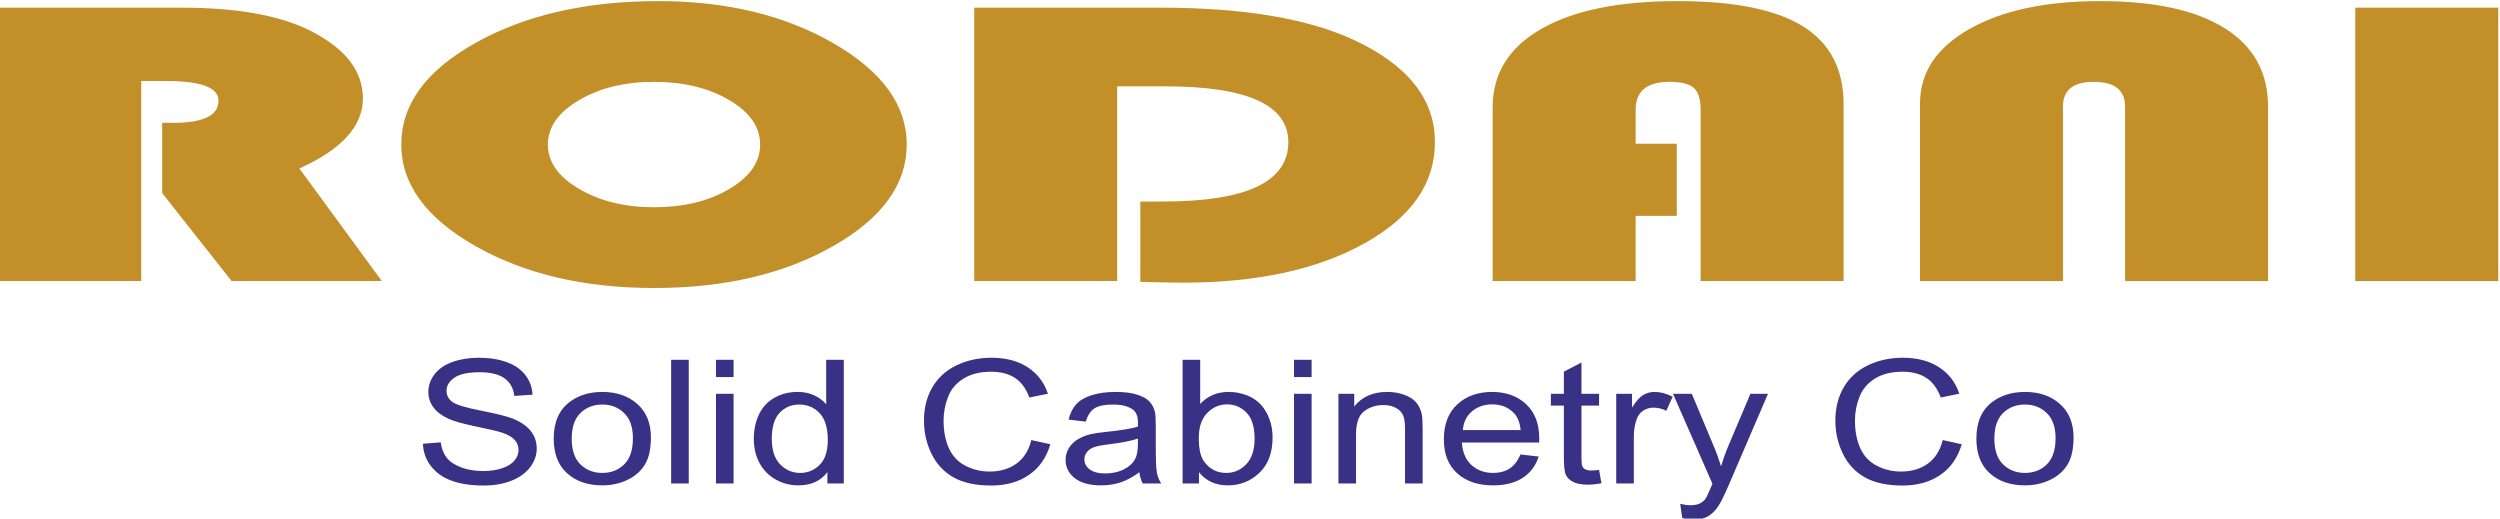
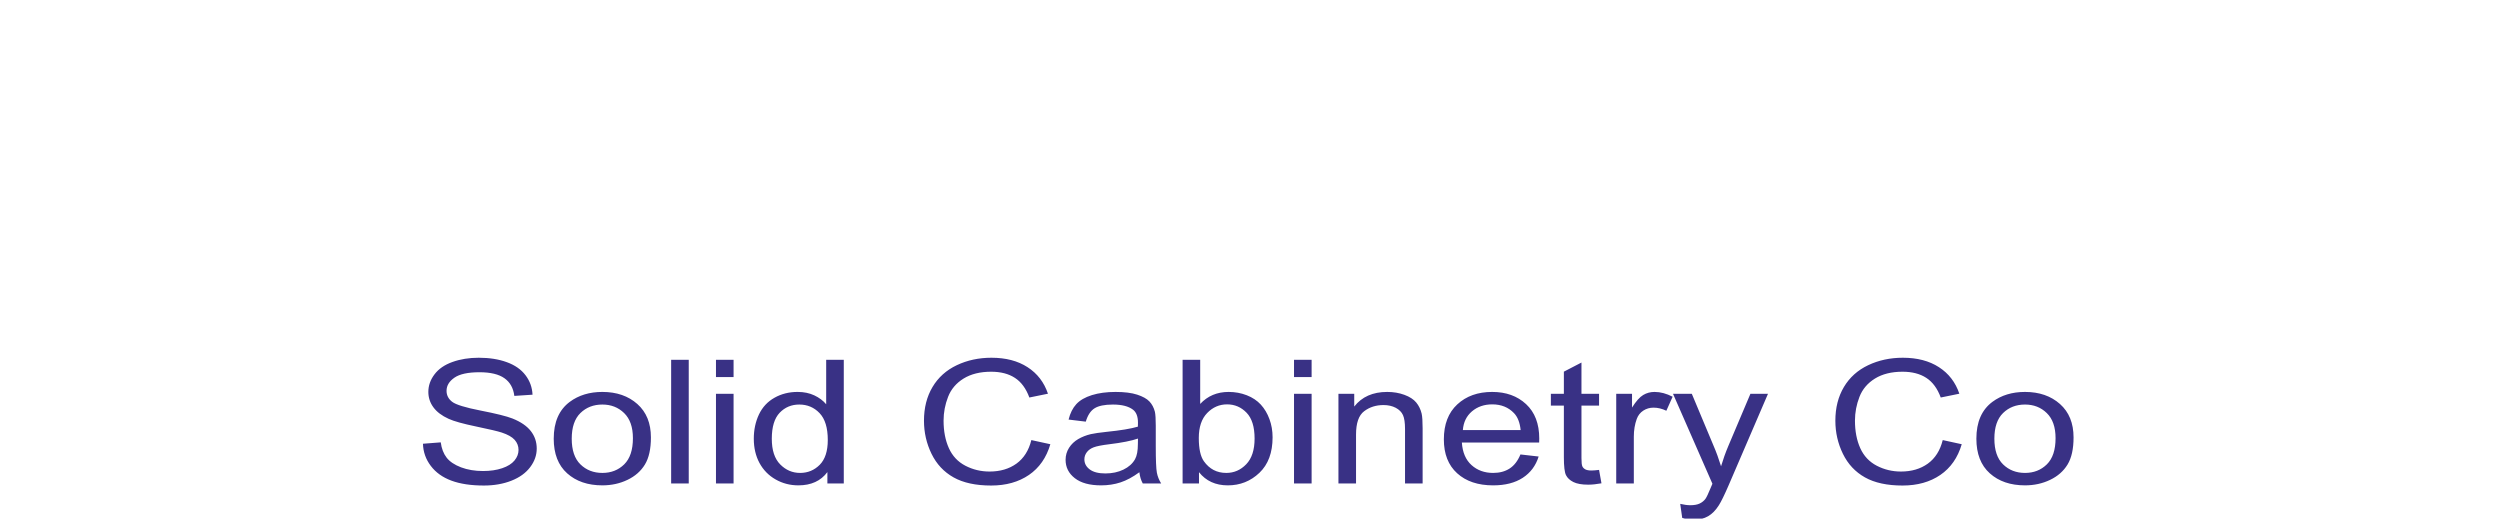
<svg xmlns="http://www.w3.org/2000/svg" xml:space="preserve" width="96.724mm" height="20.065mm" version="1.1" style="shape-rendering:geometricPrecision; text-rendering:geometricPrecision; image-rendering:optimizeQuality; fill-rule:evenodd; clip-rule:evenodd" viewBox="0 0 9672.4 2006.5">
  <defs>
    <style type="text/css">
   
    .fil1 {fill:#393185;fill-rule:nonzero}
    .fil0 {fill:#C28F28;fill-rule:nonzero}
   
  </style>
  </defs>
  <g id="Layer_x0020_1">
    <g id="_2145524707152">
-       <path class="fil0" d="M546.41 313.49l0 773.8 -553.13 0 0 -1057.63 709.1 0c216.04,0 383.65,30.39 502.86,91.44 132.68,68.45 198.8,154.87 198.8,259.78 0,107.03 -81.94,197.42 -245.84,270.88l318.94 435.53 -581.06 0 -268.66 -340.39 0 -271.67 43.76 0c115.95,0 174.14,-28.54 174.14,-85.89 0,-50.48 -67.04,-75.85 -201.6,-75.85l-97.31 0zm2000.21 -309.2c263.53,0 489.81,54.44 678.38,163.32 188.56,109.15 283.09,239.44 283.09,391.13 0,154.6 -94.98,285.68 -284.96,393.51 -189.96,108.08 -420.89,162 -692.81,162 -270.05,0 -500.53,-54.18 -691.42,-162.53 -190.89,-108.62 -286.34,-239.44 -286.34,-392.98 0,-154.87 95.91,-285.95 288.21,-393.24 192.28,-107.56 427.89,-161.21 705.85,-161.21zm-16.3 312.37c-113.6,0 -210.45,23.79 -290.54,71.09 -80.07,47.31 -120.12,104.66 -120.12,171.52 0,66.86 40.05,124.21 120.6,171.51 80.55,47.31 177.39,71.09 290.06,71.09 114.54,0 211.86,-23.52 291.47,-70.82 79.62,-47.04 119.19,-104.39 119.19,-171.78 0,-67.39 -39.57,-124.74 -119.19,-171.78 -79.61,-47.31 -176.93,-70.83 -291.47,-70.83zm1792.1 17.45l0 753.18 -553.13 0 0 -1057.63 720.28 0c316.13,0 563.84,40.7 743.09,122.36 212.79,97.78 318.94,230.18 318.94,397.73 0,160.16 -90.79,290.71 -272.84,391.92 -181.58,101.22 -415.78,151.96 -702.13,151.96 -33.52,0 -88.46,-1.05 -164.81,-3.17l0 -310.79 88.46 0c322.65,0 484.23,-76.64 484.23,-229.65 0,-144.03 -158.77,-215.91 -475.85,-215.91l-186.24 0zm2165.05 221.99l0 279.07 -159.24 0 0 252.12 -553.13 0 0 -672.58c0,-129.76 62.38,-230.71 187.63,-302.59 125.25,-71.89 301.25,-107.83 527.99,-107.83 218.84,0 380.39,32.51 485.15,97.78 104.78,65.28 156.92,165.7 156.92,301.8l0 683.42 -553.13 0 0 -662.54c0,-40.7 -8.84,-68.71 -26.07,-84.57 -17.71,-15.59 -48.89,-23.52 -94.07,-23.52 -87.52,0 -131.29,35.95 -131.29,108.09l0 131.35 159.24 0zm940.97 531.19l0 -686.32c0,-119.98 63.32,-216.18 190.44,-288.33 126.63,-72.14 295.64,-108.35 506.57,-108.35 210.44,0 371.08,35.15 482.36,105.18 111.27,70.04 167.14,170.99 167.14,302.33l0 675.49 -553.13 0 0 -675.49c0,-63.42 -40.51,-95.14 -121.99,-95.14 -78.68,0 -118.25,31.72 -118.25,95.14l0 675.49 -553.14 0zm2237.21 -1057.63l0 1057.63 -553.14 0 0 -1057.63 553.14 0z" />
      <path class="fil1" d="M1636.38 1716.8l68.86 -5.35c3.22,24.05 10.82,43.76 22.82,59.24 12,15.37 30.56,27.84 55.71,37.42 25.14,9.46 53.51,14.25 84.97,14.25 27.99,0 52.62,-3.56 74.01,-10.8 21.41,-7.24 37.27,-17.15 47.71,-29.73 10.45,-12.58 15.74,-26.28 15.74,-40.98 0,-14.92 -5.03,-27.95 -15.09,-39.2 -10.05,-11.14 -26.69,-20.49 -49.9,-28.17 -14.83,-4.9 -47.71,-12.7 -98.64,-23.28 -50.94,-10.58 -86.52,-20.49 -106.9,-29.84 -26.44,-12.03 -46.03,-26.95 -58.93,-44.66 -13.03,-17.7 -19.48,-37.63 -19.48,-59.57 0,-24.28 8.01,-46.88 23.87,-67.82 15.85,-21.05 38.94,-36.97 69.5,-47.88 30.43,-10.92 64.35,-16.37 101.61,-16.37 41,0 77.23,5.68 108.57,17.15 31.33,11.35 55.45,28.17 72.33,50.44 16.9,22.16 25.93,47.33 27.21,75.39l-70.4 4.68c-3.74,-30.18 -16.5,-53.01 -38.29,-68.38 -21.79,-15.47 -54.03,-23.16 -96.58,-23.16 -44.37,0 -76.73,7.02 -96.97,21.05 -20.25,14.03 -30.43,30.96 -30.43,50.78 0,17.15 7.21,31.29 21.53,42.43 14.18,11.02 50.93,22.49 110.51,34.07 59.57,11.69 100.45,21.83 122.62,30.51 32.11,12.81 55.97,28.96 71.31,48.67 15.34,19.6 22.95,42.2 22.95,67.81 0,25.5 -8.38,49.34 -25.27,71.83 -16.89,22.49 -41.01,39.98 -72.6,52.45 -31.59,12.47 -67.05,18.71 -106.63,18.71 -50.04,0 -91.94,-6.35 -125.73,-18.93 -33.91,-12.59 -60.34,-31.52 -79.55,-56.91 -19.35,-25.28 -29.4,-53.89 -30.44,-85.85zm505.99 -19.71c0,-64.04 20.64,-111.47 62.02,-142.32 34.43,-25.61 76.6,-38.42 126.24,-38.42 55.06,0 100.2,15.59 135.27,46.77 34.95,31.07 52.48,74.17 52.48,129.07 0,44.54 -7.74,79.51 -23.21,105.01 -15.48,25.5 -38.05,45.32 -67.7,59.46 -29.53,14.14 -61.89,21.16 -96.84,21.16 -56.22,0 -101.61,-15.48 -136.29,-46.55 -34.69,-31.07 -51.97,-75.83 -51.97,-134.18zm69.63 0.11c0,44.32 11.22,77.5 33.66,99.44 22.56,22.05 50.8,33.07 84.97,33.07 33.79,0 61.89,-11.02 84.46,-33.18 22.44,-22.16 33.66,-55.9 33.66,-101.23 0,-42.76 -11.35,-75.16 -33.92,-97.1 -22.56,-22.05 -50.67,-33.07 -84.2,-33.07 -34.17,0 -62.41,10.91 -84.97,32.85 -22.44,21.93 -33.66,55.01 -33.66,99.22zm384.64 173.27l0 -478.4 68.09 0 0 478.4 -68.09 0zm173.44 -411.58l0 -66.82 68.08 0 0 66.82 -68.08 0zm0 411.58l0 -346.77 68.08 0 0 346.77 -68.08 0zm431.06 0l0 -43.99c-25.4,34.19 -62.79,51.34 -112.18,51.34 -31.98,0 -61.38,-7.57 -88.07,-22.83 -26.82,-15.14 -47.58,-36.41 -62.41,-63.58 -14.7,-27.29 -22.05,-58.58 -22.05,-93.99 0,-34.52 6.7,-65.81 19.99,-93.99 13.4,-28.06 33.39,-49.66 60.08,-64.59 26.56,-15.03 56.48,-22.49 89.36,-22.49 24.25,0 45.78,4.45 64.6,13.25 18.83,8.8 34.17,20.38 46.04,34.52l0 -172.05 68.09 0 0 478.4 -63.45 0zm-215.08 -172.94c0,44.32 10.83,77.39 32.63,99.33 21.65,21.94 47.31,32.85 76.85,32.85 29.78,0 55.06,-10.46 75.95,-31.4 20.75,-20.94 31.19,-52.9 31.19,-95.88 0,-47.22 -10.57,-81.96 -31.84,-104.12 -21.14,-22.16 -47.33,-33.18 -78.4,-33.18 -30.31,0 -55.57,10.57 -75.95,31.84 -20.24,21.27 -30.43,54.79 -30.43,100.56zm1004.22 5.12l73.5 16.04c-15.34,52 -42.93,91.54 -82.78,118.82 -39.84,27.28 -88.59,40.98 -146.22,40.98 -59.58,0 -108.06,-10.47 -145.46,-31.52 -37.39,-20.93 -65.76,-51.33 -85.23,-91.09 -19.47,-39.86 -29.27,-82.51 -29.27,-128.17 0,-49.78 10.96,-93.21 33.01,-130.29 22.05,-37.08 53.38,-65.26 94.01,-84.52 40.6,-19.27 85.35,-28.84 134.1,-28.84 55.44,0 101.99,12.13 139.64,36.52 37.79,24.39 64.08,58.58 78.92,102.67l-71.96 14.7c-12.76,-34.74 -31.46,-60.13 -55.83,-75.94 -24.37,-15.93 -55.06,-23.83 -92.07,-23.83 -42.42,0 -78.01,8.79 -106.51,26.39 -28.49,17.59 -48.61,41.31 -60.08,70.93 -11.61,29.74 -17.41,60.36 -17.41,91.87 0,40.65 6.83,76.17 20.5,106.46 13.67,30.4 34.94,53.01 63.82,68.04 28.89,15.04 60.1,22.5 93.75,22.5 41,0 75.57,-10.25 103.94,-30.63 28.37,-20.49 47.58,-50.78 57.63,-91.09zm417.92 124.39c-25.28,18.6 -49.64,31.63 -72.98,39.31 -23.34,7.68 -48.36,11.47 -75.18,11.47 -44.09,0 -78.01,-9.24 -101.73,-27.84 -23.73,-18.49 -35.6,-42.2 -35.6,-71.05 0,-16.92 4.52,-32.4 13.41,-46.43 9.03,-14.03 20.76,-25.17 35.21,-33.63 14.57,-8.47 30.82,-14.93 49,-19.27 13.4,-3 33.66,-5.9 60.6,-8.8 54.93,-5.56 95.55,-12.36 121.47,-20.15 0.25,-8.02 0.38,-13.14 0.38,-15.26 0,-23.83 -6.44,-40.64 -19.34,-50.44 -17.4,-13.25 -43.33,-19.82 -77.62,-19.82 -32.11,0 -55.84,4.9 -71.06,14.58 -15.34,9.69 -26.56,26.84 -33.9,51.56l-66.53 -8.02c6.05,-24.61 15.97,-44.54 29.9,-59.68 13.93,-15.15 34.05,-26.73 60.36,-34.97 26.17,-8.13 56.72,-12.25 91.29,-12.25 34.3,0 62.27,3.45 83.81,10.47 21.41,7.01 37.26,15.7 47.32,26.28 10.07,10.58 17.15,23.94 21.28,40.09 2.2,10.02 3.35,28.06 3.35,54.01l0 77.95c0,54.45 1.42,88.86 4.25,103.45 2.71,14.59 8.39,28.51 16.64,41.87l-71.18 0c-6.83,-12.36 -11.22,-26.84 -13.15,-43.43zm-5.42 -130.29c-24.76,8.69 -61.89,16.04 -111.4,22.05 -28.12,3.45 -47.98,7.35 -59.58,11.69 -11.6,4.35 -20.5,10.69 -26.82,18.93 -6.32,8.36 -9.54,17.6 -9.54,27.84 0,15.48 6.83,28.51 20.64,38.87 13.79,10.35 33.9,15.59 60.34,15.59 26.18,0 49.51,-4.9 70.02,-14.81 20.36,-9.8 35.45,-23.28 44.99,-40.32 7.36,-13.25 10.97,-32.73 10.97,-58.46l0.38 -21.38zm236.1 173.72l-63.44 0 0 -478.4 68.09 0 0 170.72c28.75,-30.96 65.38,-46.44 109.99,-46.44 24.63,0 48.09,4.23 70.14,12.81 22.06,8.57 40.11,20.71 54.42,36.19 14.18,15.59 25.41,34.3 33.39,56.23 8.13,21.83 12.13,45.33 12.13,70.27 0,59.24 -17.02,105.12 -50.94,137.42 -34.04,32.4 -74.79,48.55 -122.37,48.55 -47.32,0 -84.46,-17.04 -111.41,-51l0 43.65zm-0.77 -175.95c0,41.43 6.58,71.38 19.6,89.87 21.4,30.18 50.29,45.32 86.78,45.32 29.78,0 55.44,-11.13 76.98,-33.4 21.66,-22.28 32.49,-55.46 32.49,-99.56 0,-45.21 -10.31,-78.51 -31.07,-100 -20.76,-21.49 -45.91,-32.29 -75.31,-32.29 -29.78,0 -55.44,11.13 -76.98,33.4 -21.66,22.28 -32.49,54.46 -32.49,96.66zm368.4 -235.63l0 -66.82 68.08 0 0 66.82 -68.08 0zm0 411.58l0 -346.77 68.08 0 0 346.77 -68.08 0zm171.88 0l0 -346.77 61.12 0 0 49.22c29.4,-37.75 71.95,-56.57 127.53,-56.57 24.24,0 46.41,3.79 66.66,11.25 20.25,7.46 35.46,17.37 45.52,29.51 10.05,12.14 17.15,26.61 21.15,43.32 2.45,10.91 3.74,29.95 3.74,57.12l0 212.92 -68.09 0 0 -210.69c0,-23.94 -2.58,-41.87 -7.86,-53.67 -5.29,-11.81 -14.71,-21.27 -28.12,-28.4 -13.41,-7.02 -29.27,-10.58 -47.32,-10.58 -28.88,0 -53.76,7.91 -74.78,23.83 -21.02,15.81 -31.46,45.99 -31.46,90.31l0 189.2 -68.09 0zm704.17 -112.25l70.4 8.02c-10.96,35.3 -31.46,62.8 -61.37,82.29 -29.92,19.49 -68.09,29.29 -114.64,29.29 -58.54,0 -104.96,-15.59 -139.26,-46.77 -34.3,-31.07 -51.45,-74.83 -51.45,-131.07 0,-58.13 17.28,-103.34 51.97,-135.41 34.68,-32.18 79.69,-48.22 135,-48.22 53.51,0 97.23,15.7 131.14,47.22 33.91,31.51 50.94,75.83 50.94,132.96 0,3.45 -0.13,8.68 -0.39,15.59l-299.02 0c2.57,37.97 14.95,67.15 37.39,87.3 22.3,20.16 50.29,30.29 83.68,30.29 24.89,0 46.17,-5.68 63.7,-17.03 17.67,-11.36 31.59,-29.51 41.91,-54.46zm-222.81 -94.21l223.58 0c-2.96,-29.17 -11.6,-51 -25.66,-65.59 -21.54,-22.6 -49.64,-33.96 -84.06,-33.96 -31.21,0 -57.39,9.02 -78.66,27.06 -21.16,18.04 -32.89,42.2 -35.2,72.49zm526.98 154.01l9.29 51.89c-19.08,3.46 -36.23,5.24 -51.19,5.24 -24.63,0 -43.71,-3.34 -57.38,-10.14 -13.53,-6.79 -23.07,-15.59 -28.62,-26.61 -5.55,-11.03 -8.26,-34.19 -8.26,-69.49l0 -199.78 -50.29 0 0 -45.43 50.29 0 0 -85.75 68.09 -35.3 0 121.05 68.07 0 0 45.43 -68.07 0 0 203.12c0,16.82 1.16,27.62 3.61,32.41 2.32,4.79 6.19,8.57 11.6,11.47 5.41,2.78 13.16,4.23 23.21,4.23 7.48,0 17.42,-0.78 29.65,-2.34zm66.41 52.45l0 -346.77 61.12 0 0 53.12c15.61,-24.61 30.05,-40.87 43.33,-48.67 13.28,-7.9 27.85,-11.8 43.71,-11.8 22.95,0 46.29,6.24 70.02,18.6l-24.25 54.23c-16.5,-8.02 -33.01,-12.03 -49.51,-12.03 -14.83,0 -28.11,3.9 -39.84,11.58 -11.73,7.69 -20.12,18.38 -25.14,32.07 -7.61,20.83 -11.35,43.66 -11.35,68.49l0 181.18 -68.09 0zm255.32 133.3l-7.75 -54.35c14.96,3.46 27.86,5.24 38.94,5.24 15.22,0 27.34,-2.23 36.37,-6.57 9.15,-4.35 16.63,-10.47 22.43,-18.27 4.26,-5.9 11.22,-20.49 20.76,-43.87 1.3,-3.23 3.23,-8.02 6.07,-14.37l-152.42 -347.88 72.73 0 83.81 200.22c10.96,25.28 20.64,52.01 29.28,80.07 7.86,-26.39 17.14,-52.45 27.97,-78.06l85.62 -202.23 67.96 0 -151.77 352.78c-16.38,37.98 -29.15,64.03 -38.3,78.4 -12.12,19.26 -26.05,33.41 -41.65,42.43 -15.73,9.02 -34.42,13.47 -56.09,13.47 -13.15,0 -27.85,-2.34 -43.96,-7.01zm1007.96 -301.12l73.5 16.04c-15.34,52 -42.93,91.54 -82.78,118.82 -39.84,27.28 -88.59,40.98 -146.22,40.98 -59.58,0 -108.06,-10.47 -145.46,-31.52 -37.39,-20.93 -65.76,-51.33 -85.23,-91.09 -19.47,-39.86 -29.27,-82.51 -29.27,-128.17 0,-49.78 10.96,-93.21 33.01,-130.29 22.05,-37.08 53.38,-65.26 94.01,-84.52 40.6,-19.27 85.35,-28.84 134.1,-28.84 55.44,0 101.99,12.13 139.64,36.52 37.79,24.39 64.08,58.58 78.92,102.67l-71.96 14.7c-12.76,-34.74 -31.46,-60.13 -55.83,-75.94 -24.37,-15.93 -55.06,-23.83 -92.07,-23.83 -42.42,0 -78.01,8.79 -106.51,26.39 -28.49,17.59 -48.61,41.31 -60.08,70.93 -11.61,29.74 -17.41,60.36 -17.41,91.87 0,40.65 6.83,76.17 20.5,106.46 13.67,30.4 34.95,53.01 63.82,68.04 28.89,15.04 60.1,22.5 93.75,22.5 41,0 75.57,-10.25 103.94,-30.63 28.37,-20.49 47.58,-50.78 57.63,-91.09zm130.12 -5.56c0,-64.04 20.63,-111.47 62.01,-142.32 34.43,-25.61 76.6,-38.42 126.24,-38.42 55.06,0 100.2,15.59 135.27,46.77 34.95,31.07 52.48,74.17 52.48,129.07 0,44.54 -7.73,79.51 -23.2,105.01 -15.49,25.5 -38.05,45.32 -67.71,59.46 -29.53,14.14 -61.89,21.16 -96.84,21.16 -56.22,0 -101.61,-15.48 -136.29,-46.55 -34.69,-31.07 -51.96,-75.83 -51.96,-134.18zm69.62 0.11c0,44.32 11.22,77.5 33.66,99.44 22.56,22.05 50.8,33.07 84.97,33.07 33.79,0 61.89,-11.02 84.46,-33.18 22.44,-22.16 33.66,-55.9 33.66,-101.23 0,-42.76 -11.34,-75.16 -33.91,-97.1 -22.57,-22.05 -50.67,-33.07 -84.21,-33.07 -34.17,0 -62.41,10.91 -84.97,32.85 -22.44,21.93 -33.66,55.01 -33.66,99.22z" />
    </g>
  </g>
</svg>